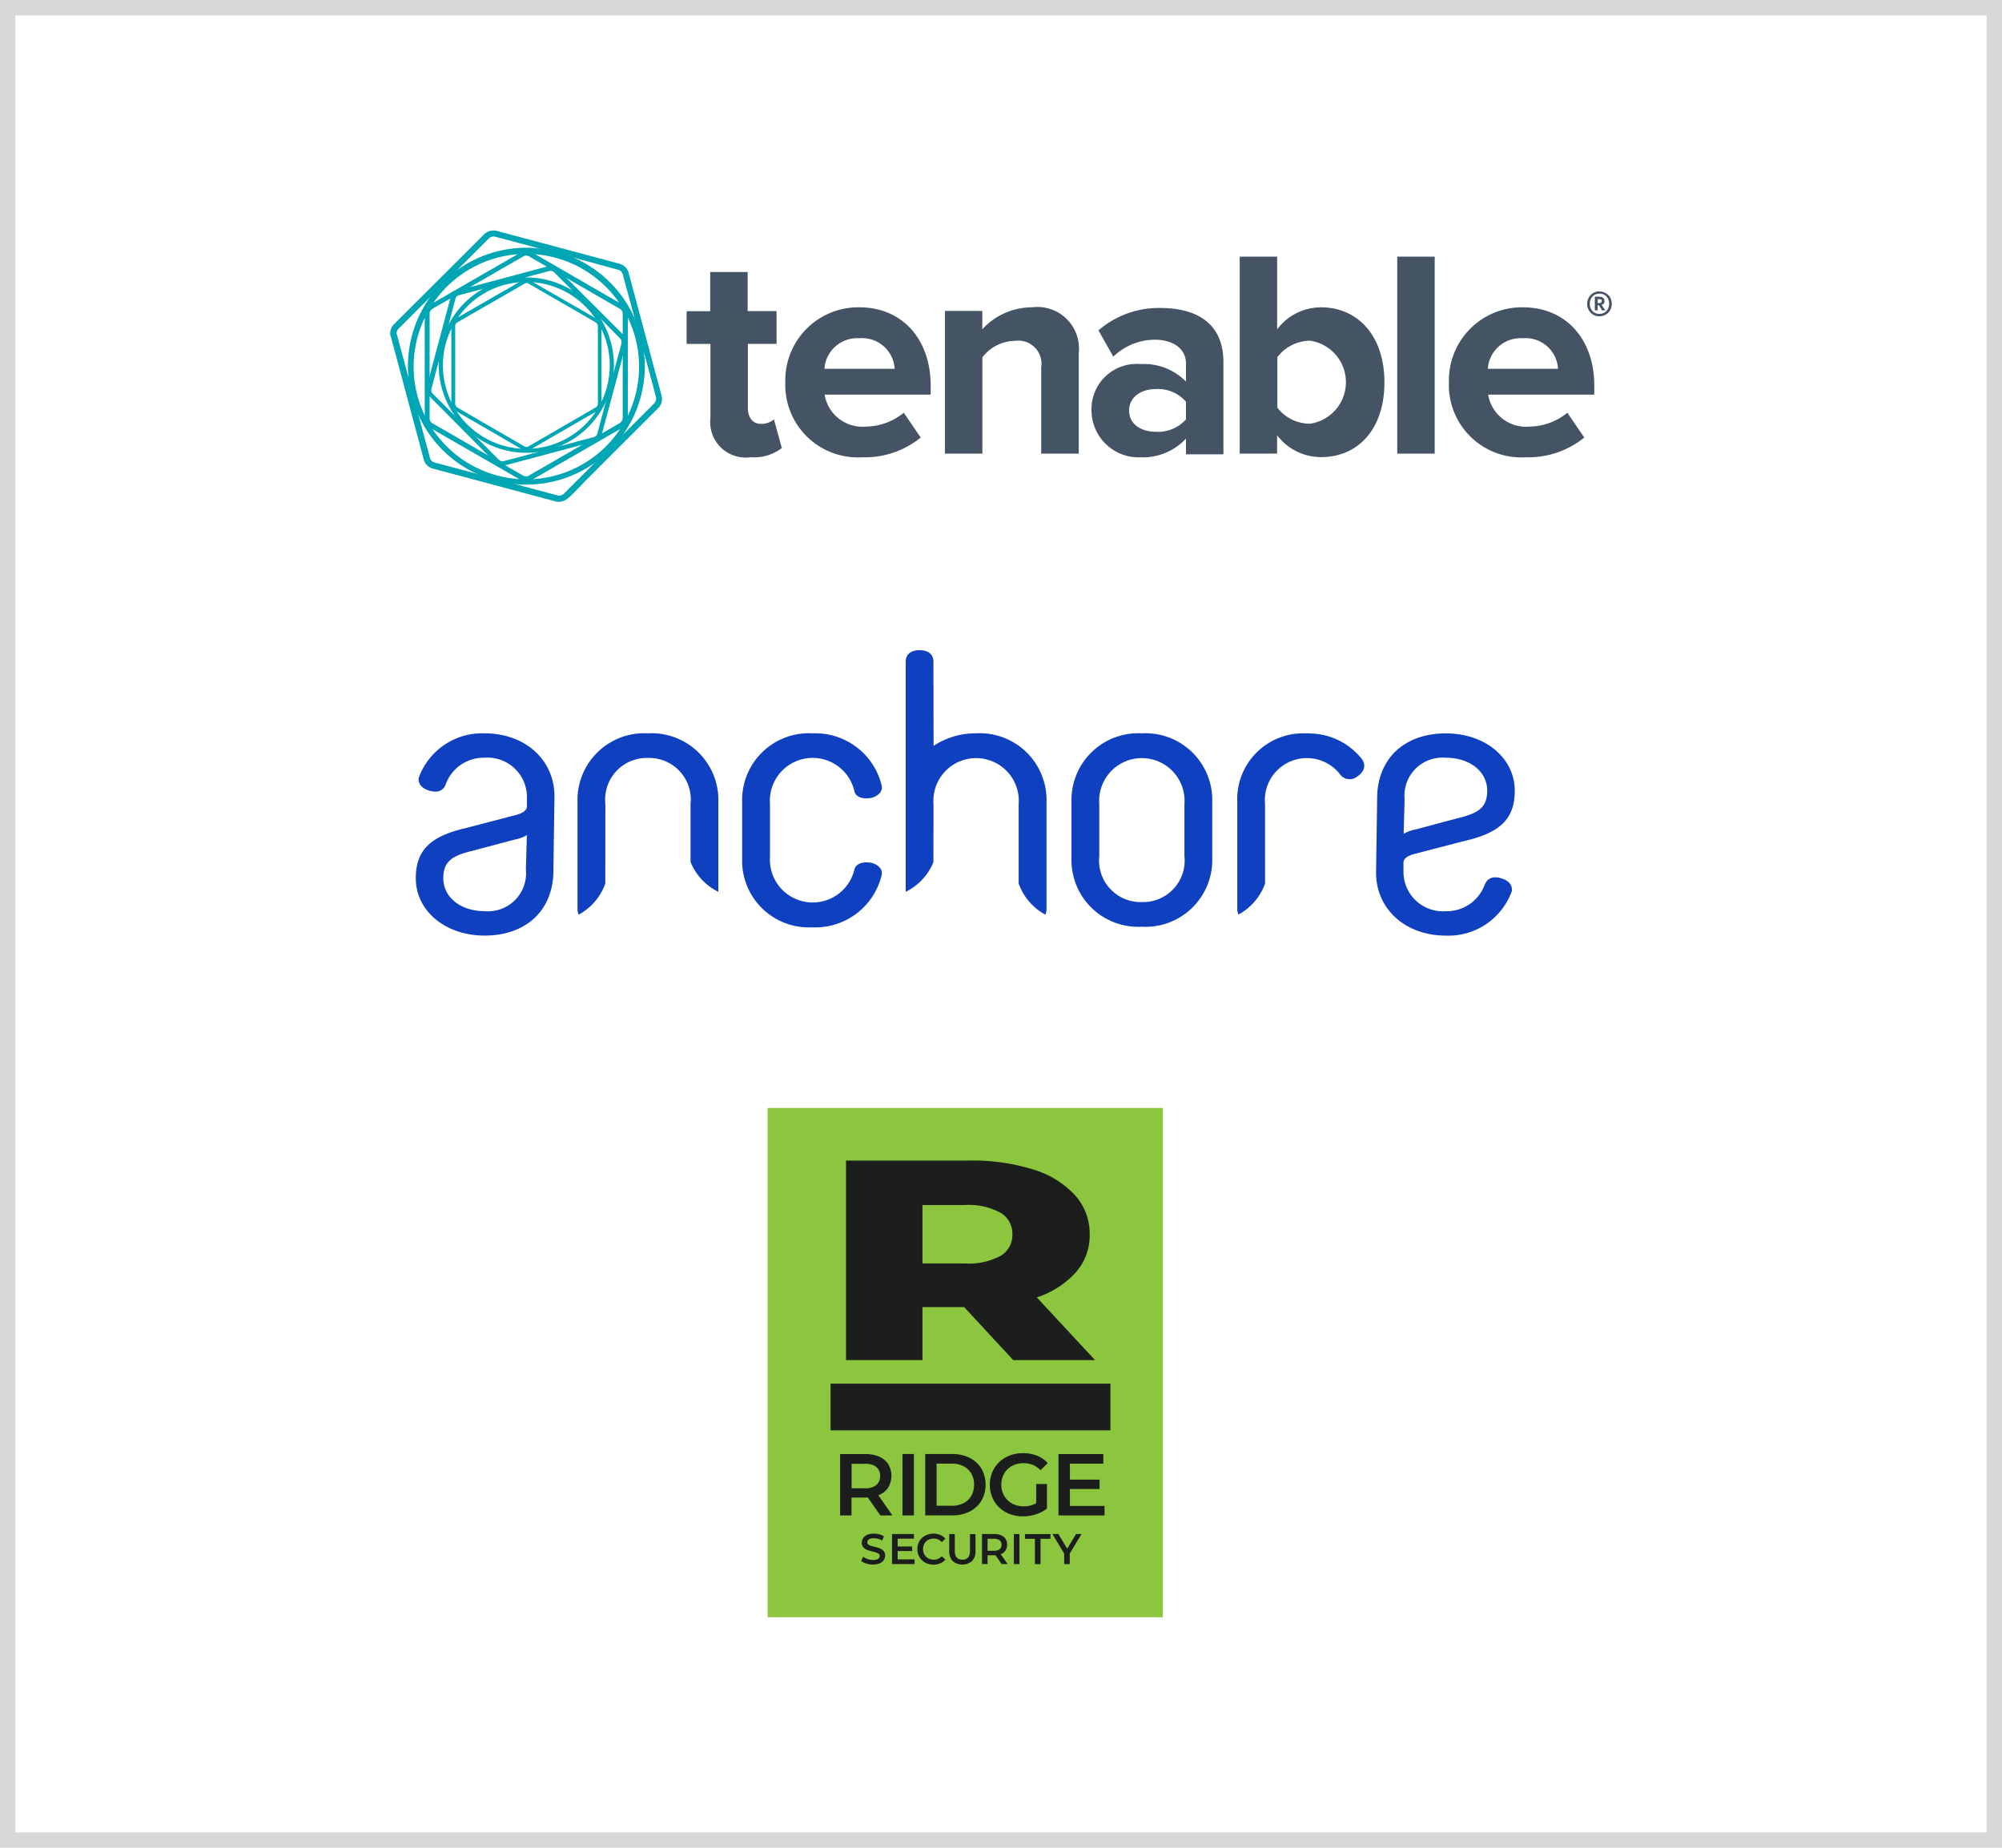
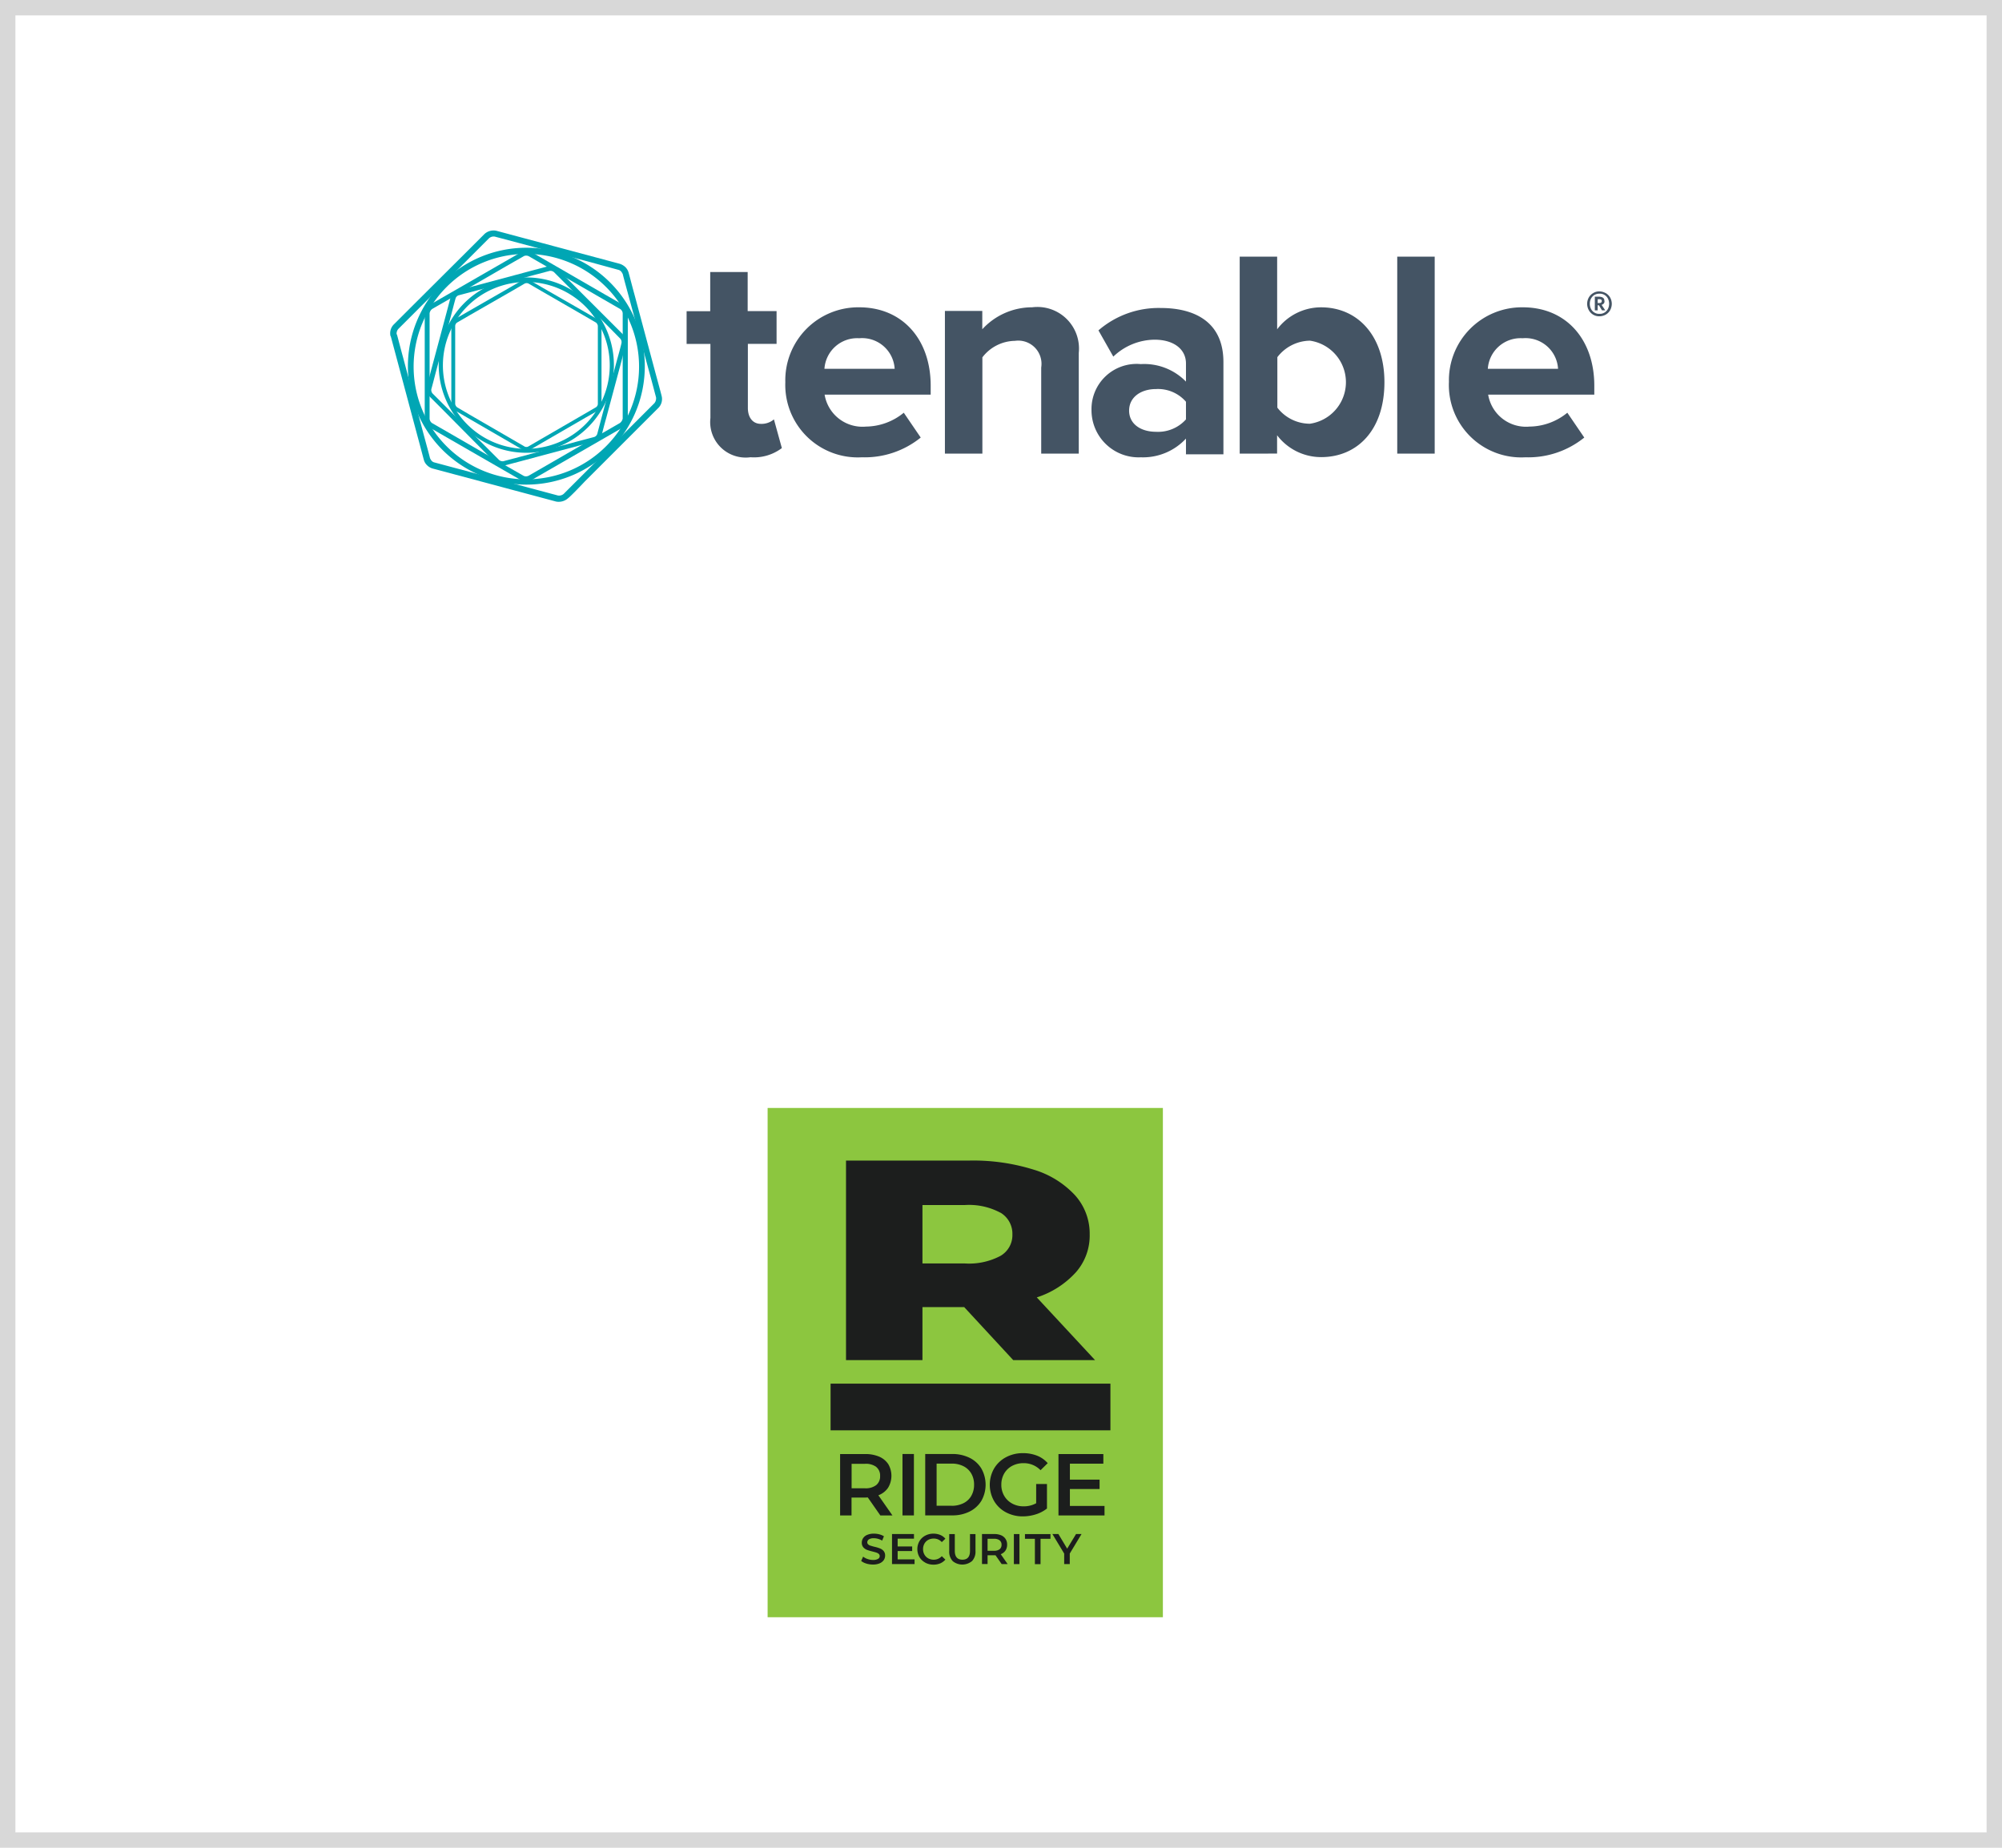
<svg xmlns="http://www.w3.org/2000/svg" width="130" height="120" viewBox="0 0 130 120">
  <defs>
    <clipPath id="clip-path">
      <rect id="Rectangle_868" data-name="Rectangle 868" width="25.667" height="33.074" fill="none" />
    </clipPath>
  </defs>
  <g id="_9" data-name="9" transform="translate(-830 -1918)">
-     <path id="anchore" d="M33.622,6.215A4.913,4.913,0,0,1,36.387,5.4a4.335,4.335,0,0,1,4.569,4.468v6.965a.83.83,0,0,1-.039.237l-.032.108-.1-.056a3.7,3.7,0,0,1-1.633-1.958l-.005-.03V10a2.773,2.773,0,1,0-5.529,0l-.007,3.768a3.7,3.7,0,0,1-1.669,1.857l-.13.071V.752c0-.478.329-.752.9-.752s.9.274.9.752ZM4.468,5.4A4.379,4.379,0,0,0,.186,8.3c-.024.221.034.62.682.82.711.219.973-.147,1.068-.389A2.623,2.623,0,0,1,4.468,6.984,2.562,2.562,0,0,1,7.218,9.518v.629c0,.294-.393.486-.764.569l-3.164.827C.923,12.081,0,13,0,14.813c0,2.122,1.921,3.722,4.468,3.722,2.714,0,4.467-1.659,4.467-4.225l.07-4.817C9.005,7.122,7.1,5.4,4.468,5.4Zm0,11.549c-1.553,0-2.681-.9-2.681-2.136,0-1.132.619-1.479,1.923-1.791L6.42,12.3a2.386,2.386,0,0,0,.793-.291l-.065,2.225v0A2.471,2.471,0,0,1,4.468,16.949Zm24.984-3.154c-.567-.079-.918.166-.972.451A2.781,2.781,0,0,1,23,13.408V10A2.779,2.779,0,0,1,28.48,9.16c.054.284.4.529.972.45a1.033,1.033,0,0,0,.7-.361.555.555,0,0,0,.108-.42A4.432,4.432,0,0,0,25.76,5.4a4.335,4.335,0,0,0-4.569,4.468v3.669A4.335,4.335,0,0,0,25.76,18a4.433,4.433,0,0,0,4.5-3.431.554.554,0,0,0-.108-.418,1.032,1.032,0,0,0-.7-.36ZM42.577,9.868A4.335,4.335,0,0,1,47.146,5.4a4.336,4.336,0,0,1,4.571,4.468v3.624a4.336,4.336,0,0,1-4.571,4.468,4.335,4.335,0,0,1-4.569-4.468Zm4.569,6.491a2.7,2.7,0,0,0,2.765-2.994V10a2.773,2.773,0,1,0-5.529,0v3.369A2.7,2.7,0,0,0,47.146,16.359ZM15.074,5.4A4.335,4.335,0,0,0,10.5,9.868v6.965a.818.818,0,0,0,.039.237l.032.107.1-.056a3.7,3.7,0,0,0,1.633-1.957L12.311,10A2.7,2.7,0,0,1,15.074,7,2.7,2.7,0,0,1,17.84,10v3.735l.007.034a3.7,3.7,0,0,0,1.669,1.857l.13.071V9.868A4.336,4.336,0,0,0,15.074,5.4Zm46.4,1.721A4.39,4.39,0,0,0,58,5.408V5.4h-.189l-.088,0v0a4.277,4.277,0,0,0-4.38,4.462v6.965a.83.83,0,0,0,.039.237l.032.108.1-.056a3.7,3.7,0,0,0,1.633-1.958L55.145,10a2.729,2.729,0,0,1,4.836-1.982.778.778,0,0,0,1.134.2c.461-.3.595-.7.359-1.087Zm7.95,8.086c.1-.241.358-.607,1.068-.389.616.19.71.551.682.82a4.378,4.378,0,0,1-4.282,2.9c-2.629,0-4.538-1.721-4.538-4.093l.071-4.817c0-2.566,1.754-4.225,4.467-4.225,2.547,0,4.468,1.6,4.468,3.722,0,1.815-.922,2.733-3.291,3.271L64.9,13.22c-.371.082-.765.274-.765.569v.629a2.562,2.562,0,0,0,2.751,2.534,2.624,2.624,0,0,0,2.532-1.745Zm-4.485-3.568,2.711-.726c1.3-.312,1.922-.659,1.922-1.791,0-1.238-1.127-2.136-2.681-2.136A2.471,2.471,0,0,0,64.209,9.7v0l-.064,2.226A2.386,2.386,0,0,1,64.937,11.639Z" transform="translate(857 1960.225)" fill="#0e40c0" fill-rule="evenodd" />
    <g id="Group_1226" data-name="Group 1226" transform="translate(879.845 1989.955)">
      <rect id="Rectangle_864" data-name="Rectangle 864" width="25.667" height="33.074" fill="#8cc63f" />
      <g id="Group_1225" data-name="Group 1225">
        <g id="Group_1224" data-name="Group 1224" clip-path="url(#clip-path)">
          <path id="Path_5815" data-name="Path 5815" d="M20.5,89.465l-.816-1.17c-.035,0-.086.006-.156.006h-.9v1.164h-.742V85.476h1.641a2.251,2.251,0,0,1,.9.171,1.327,1.327,0,0,1,.589.489A1.5,1.5,0,0,1,21,87.668a1.322,1.322,0,0,1-.63.486l.916,1.311H20.5Zm-.268-3.155a1.146,1.146,0,0,0-.733-.2h-.866V87.7H19.5a1.121,1.121,0,0,0,.733-.209.72.72,0,0,0,.25-.589.711.711,0,0,0-.25-.586Z" transform="translate(-13.179 -63)" fill="#1c1e1d" />
          <rect id="Rectangle_865" data-name="Rectangle 865" width="0.742" height="3.989" transform="translate(8.758 22.473)" fill="#1c1e1d" />
          <path id="Path_5816" data-name="Path 5816" d="M38.92,85.465h1.744a2.508,2.508,0,0,1,1.135.247,1.831,1.831,0,0,1,.769.7,2.135,2.135,0,0,1,0,2.092,1.872,1.872,0,0,1-.769.7,2.463,2.463,0,0,1-1.135.247H38.92Zm1.709,3.364a1.693,1.693,0,0,0,.772-.168,1.189,1.189,0,0,0,.512-.48,1.434,1.434,0,0,0,.18-.722,1.411,1.411,0,0,0-.18-.722,1.224,1.224,0,0,0-.512-.48,1.655,1.655,0,0,0-.772-.168h-.969v2.737h.969Z" transform="translate(-28.686 -62.992)" fill="#1c1e1d" />
          <path id="Path_5817" data-name="Path 5817" d="M57.877,87.258h.7v1.591a2.256,2.256,0,0,1-.719.377,2.833,2.833,0,0,1-.846.133,2.291,2.291,0,0,1-1.1-.265,1.94,1.94,0,0,1-.769-.734,2.128,2.128,0,0,1,0-2.109,1.97,1.97,0,0,1,.772-.733,2.3,2.3,0,0,1,1.108-.265,2.445,2.445,0,0,1,.913.165,1.78,1.78,0,0,1,.689.486l-.465.457a1.5,1.5,0,0,0-1.1-.457,1.548,1.548,0,0,0-.748.177,1.3,1.3,0,0,0-.513.495,1.423,1.423,0,0,0-.185.728,1.392,1.392,0,0,0,.185.719,1.331,1.331,0,0,0,.513.5,1.5,1.5,0,0,0,.742.183,1.629,1.629,0,0,0,.822-.2V87.258Z" transform="translate(-40.437 -62.835)" fill="#1c1e1d" />
          <path id="Path_5818" data-name="Path 5818" d="M74.815,88.843v.622h-2.99V85.476h2.914V86.1H72.567v1.037h1.927v.61H72.567v1.1h2.251Z" transform="translate(-52.938 -63)" fill="#1c1e1d" />
          <path id="Path_5819" data-name="Path 5819" d="M23.434,107.079a.975.975,0,0,1-.333-.168l.127-.28a.957.957,0,0,0,.295.156,1.042,1.042,0,0,0,.351.059.6.6,0,0,0,.324-.071.2.2,0,0,0,.106-.183.187.187,0,0,0-.059-.138.446.446,0,0,0-.153-.085c-.062-.021-.144-.044-.25-.071a3.176,3.176,0,0,1-.362-.106.612.612,0,0,1-.238-.165.45.45,0,0,1-.1-.306.524.524,0,0,1,.088-.295.583.583,0,0,1,.265-.209,1.056,1.056,0,0,1,.433-.079,1.4,1.4,0,0,1,.351.044,1.017,1.017,0,0,1,.3.127l-.115.28a1.193,1.193,0,0,0-.268-.115.983.983,0,0,0-.271-.038.562.562,0,0,0-.321.074.228.228,0,0,0-.106.191.176.176,0,0,0,.059.135.379.379,0,0,0,.153.083c.062.018.144.044.25.071a2.194,2.194,0,0,1,.357.106.589.589,0,0,1,.239.165.446.446,0,0,1,.1.3.532.532,0,0,1-.088.295.625.625,0,0,1-.265.209,1.077,1.077,0,0,1-.436.079,1.449,1.449,0,0,1-.436-.065Z" transform="translate(-17.026 -77.492)" fill="#1c1e1d" />
          <path id="Path_5820" data-name="Path 5820" d="M32.184,106.886v.3H30.72v-1.95h1.426v.3h-1.06v.507h.943v.3h-.943v.539h1.1Z" transform="translate(-22.642 -77.566)" fill="#1c1e1d" />
          <path id="Path_5821" data-name="Path 5821" d="M37.481,107.015a.967.967,0,0,1-.374-.357,1.049,1.049,0,0,1,0-1.031.963.963,0,0,1,.377-.359,1.107,1.107,0,0,1,.533-.13,1.163,1.163,0,0,1,.439.083.869.869,0,0,1,.336.245l-.233.221a.682.682,0,0,0-.521-.23.752.752,0,0,0-.359.085.636.636,0,0,0-.247.245.709.709,0,0,0-.089.357.7.7,0,0,0,.089.353.636.636,0,0,0,.247.245.729.729,0,0,0,.359.088.691.691,0,0,0,.521-.23l.233.224a.935.935,0,0,1-.336.245,1.119,1.119,0,0,1-.439.082,1.1,1.1,0,0,1-.533-.13Z" transform="translate(-27.249 -77.492)" fill="#1c1e1d" />
          <path id="Path_5822" data-name="Path 5822" d="M45.072,106.992a.882.882,0,0,1-.224-.651v-1.1h.362v1.087q0,.574.495.575c.33,0,.492-.192.492-.575v-1.087h.356v1.1a.882.882,0,0,1-.224.651.989.989,0,0,1-1.261,0Z" transform="translate(-33.055 -77.566)" fill="#1c1e1d" />
          <path id="Path_5823" data-name="Path 5823" d="M54.223,107.181l-.4-.572h-.516v.569h-.362v-1.95h.8a1.14,1.14,0,0,1,.442.082.647.647,0,0,1,.289.239.66.66,0,0,1,.1.371.676.676,0,0,1-.106.38.657.657,0,0,1-.307.239l.448.642h-.395Zm-.133-1.544a.575.575,0,0,0-.359-.1h-.424v.778h.424a.563.563,0,0,0,.359-.1.35.35,0,0,0,.124-.289.34.34,0,0,0-.124-.286Z" transform="translate(-39.024 -77.558)" fill="#1c1e1d" />
          <rect id="Rectangle_866" data-name="Rectangle 866" width="0.362" height="1.95" transform="translate(15.991 27.673)" fill="#1c1e1d" />
          <path id="Path_5824" data-name="Path 5824" d="M64.2,105.546h-.645v-.306h1.656v.306h-.645v1.647H64.2v-1.647Z" transform="translate(-46.844 -77.566)" fill="#1c1e1d" />
          <path id="Path_5825" data-name="Path 5825" d="M71.452,106.5v.689H71.09v-.684l-.766-1.27h.389l.571.951.577-.951h.357l-.763,1.264Z" transform="translate(-51.832 -77.566)" fill="#1c1e1d" />
          <path id="Path_5826" data-name="Path 5826" d="M27.03,22.506H24.323v3.444H19.359V12.99h8.025a13.141,13.141,0,0,1,4.136.583,6.023,6.023,0,0,1,2.707,1.667,3.726,3.726,0,0,1,.955,2.545,3.609,3.609,0,0,1-.89,2.454,5.845,5.845,0,0,1-2.545,1.638l3.785,4.074H30.218l-3.185-3.444Zm2.357-6.128a4.311,4.311,0,0,0-2.307-.5H24.323v3.795h2.758a4.348,4.348,0,0,0,2.307-.492,1.557,1.557,0,0,0,.775-1.4,1.591,1.591,0,0,0-.775-1.408Z" transform="translate(-14.268 -9.574)" fill="#1c1e1d" />
          <rect id="Rectangle_867" data-name="Rectangle 867" width="18.171" height="3.031" transform="translate(4.089 17.904)" fill="#1c1e1d" />
        </g>
      </g>
    </g>
    <g id="tenable-inc-logo-vector" transform="translate(986.517 1724.403)">
      <path id="Path_5808" data-name="Path 5808" d="M15.946,231.881V227.07H14.4v-2.128h1.533V222.4h2.432v2.538h1.877v2.128H18.378v4.163c0,.595.3,1.031.846,1.031a1.245,1.245,0,0,0,.846-.291l.515,1.864a3,3,0,0,1-2.035.595A2.305,2.305,0,0,1,15.946,231.881Zm4.864-2.326a4.738,4.738,0,0,1,4.8-4.864c2.8,0,4.639,2.075,4.639,5.089v.582H23.361a2.49,2.49,0,0,0,2.683,2.075,3.935,3.935,0,0,0,2.458-.9l1.1,1.612a5.774,5.774,0,0,1-3.82,1.282A4.708,4.708,0,0,1,20.81,229.555Zm4.8-2.855a2.13,2.13,0,0,0-2.26,1.983h4.56A2.116,2.116,0,0,0,25.608,226.7Zm11.816,7.494V228.6a1.508,1.508,0,0,0-1.705-1.731,2.712,2.712,0,0,0-2.115,1.071v6.252H31.173v-9.265H33.6v1.19a4.384,4.384,0,0,1,3.238-1.427,2.7,2.7,0,0,1,3.027,2.961v6.543Zm9.4,0v-.978a3.8,3.8,0,0,1-2.934,1.216,3.061,3.061,0,0,1-3.2-3.066,2.931,2.931,0,0,1,3.2-2.987,3.789,3.789,0,0,1,2.934,1.137v-1.176c0-.938-.806-1.546-2.035-1.546a3.918,3.918,0,0,0-2.683,1.1l-.965-1.705a5.976,5.976,0,0,1,4.044-1.454c2.128,0,4.071.846,4.071,3.516v5.987H46.822Zm0-2.22v-1.15A2.4,2.4,0,0,0,44.879,230c-.965,0-1.745.515-1.745,1.4s.78,1.375,1.745,1.375A2.43,2.43,0,0,0,46.822,231.974Zm3.489,2.22V221.4h2.432v4.719a3.568,3.568,0,0,1,2.855-1.427c2.366,0,4.111,1.837,4.111,4.864,0,3.106-1.758,4.864-4.111,4.864A3.593,3.593,0,0,1,52.743,233v1.19Zm4.56-1.943a2.724,2.724,0,0,0,0-5.393,2.712,2.712,0,0,0-2.115,1.071v3.278a2.667,2.667,0,0,0,2.115,1.044Zm5.67,1.943V221.4h2.432v12.794Zm3.357-4.639a4.738,4.738,0,0,1,4.8-4.864c2.8,0,4.639,2.075,4.639,5.089v.582H66.449a2.49,2.49,0,0,0,2.683,2.075,3.935,3.935,0,0,0,2.458-.9l1.1,1.612a5.774,5.774,0,0,1-3.82,1.282A4.7,4.7,0,0,1,63.9,229.555Zm4.785-2.855a2.13,2.13,0,0,0-2.26,1.983h4.56A2.116,2.116,0,0,0,68.683,226.7Zm5.393-2.934a.768.768,0,0,1,.291.291.858.858,0,0,1,.106.41.9.9,0,0,1-.106.41.768.768,0,0,1-.291.291.858.858,0,0,1-.41.106.763.763,0,0,1-.687-.4.847.847,0,0,1,0-.819.768.768,0,0,1,.291-.291.716.716,0,0,1,.4-.106A.859.859,0,0,1,74.075,223.766ZM74,225.035a.647.647,0,0,0,.225-.238.756.756,0,0,0,0-.674.585.585,0,0,0-.555-.317.628.628,0,0,0-.317.079.647.647,0,0,0-.225.238.756.756,0,0,0,0,.674.56.56,0,0,0,.225.238.542.542,0,0,0,.317.079A.559.559,0,0,0,74,225.035Zm-.04-.595a.342.342,0,0,1-.145.092l.238.357h-.211l-.2-.33H73.56v.33h-.185V224h.238c.264,0,.383.093.383.264A.181.181,0,0,1,73.956,224.44Zm-.4-.026h.093c.119,0,.172-.04.172-.132a.1.1,0,0,0-.04-.092.238.238,0,0,0-.132-.026H73.56Z" transform="translate(-126.332 -11.136)" fill="#445464" />
      <path id="Path_5809" data-name="Path 5809" d="M-115.7,211.295c.053.185.225.859.4,1.494h0l1.348,5.036c.172.634.357,1.309.4,1.494h0a.816.816,0,0,1-.211.767h0l-1.1,1.1h0l-3.674,3.674c-.463.489-.938.978-1.1,1.1h0a.911.911,0,0,1-.767.211h0l-1.494-.4h0l-5.036-1.348-1.494-.4h0a.828.828,0,0,1-.357-.211h0a.759.759,0,0,1-.211-.357h0c-.053-.185-.225-.859-.4-1.494h0l-1.348-5.036-.4-1.494h0l.2-.066.2-.053c.053.185.225.859.4,1.494h0l1.348,5.049c.172.634.357,1.308.4,1.494h0a.75.75,0,0,0,.106.172h0a.34.34,0,0,0,.172.106h0l1.494.4h0l5.036,1.348,1.494.4h0a.456.456,0,0,0,.383-.106h0l1.1-1.1h0l3.688-3.688,1.1-1.1h0a.5.5,0,0,0,.106-.383h0c-.053-.185-.225-.859-.4-1.494h0l-1.361-5.009c-.172-.634-.357-1.309-.4-1.494h0a.749.749,0,0,0-.106-.172h0a.341.341,0,0,0-.172-.106h0l-1.494-.41h0l-5.023-1.348-1.507-.4h0a.456.456,0,0,0-.383.106h0l-1.1,1.1h0l-3.688,3.688-1.1,1.1h0a.456.456,0,0,0-.106.383h0l-.2.04-.2.053a.816.816,0,0,1,.211-.767h0l1.1-1.1h0l3.688-3.674,1.1-1.1h0a.871.871,0,0,1,.767-.211h0l1.494.4h0l5.036,1.348,1.494.4h0a.984.984,0,0,1,.357.211h0A.828.828,0,0,1-115.7,211.295Z" transform="translate(0 0)" fill="#00a6b4" />
      <path id="Path_5810" data-name="Path 5810" d="M-107.287,218.644l1.1.634h0l3.727,2.154,1.11.634h0a.7.7,0,0,1,.33.568h0V223.9h0v5.578h0a.7.7,0,0,1-.33.568h0l-1.1.634h0l-3.74,2.154-1.1.634h0a.717.717,0,0,1-.33.079h0a.717.717,0,0,1-.33-.079h0l-1.1-.634h0l-3.74-2.154-1.1-.634h0l.079-.145.079-.145,1.1.634h0l3.727,2.154,1.11.634h0a.352.352,0,0,0,.159.04h0a.407.407,0,0,0,.172-.04h0l1.1-.634h0l3.727-2.154,1.1-.634h0a.486.486,0,0,0,.185-.291h0V228.2h0v-5.578h0a.366.366,0,0,0-.172-.278h0l-1.1-.634h0l-3.727-2.154-1.1-.634h0a.366.366,0,0,0-.172-.04h0a.314.314,0,0,0-.159.04h0l-1.11.634h0l-3.727,2.154-1.1.634h0a.417.417,0,0,0-.172.291h0V223.9h0v5.578h0a.4.4,0,0,0,.172.291h0l-.079.145-.079.145a.7.7,0,0,1-.33-.568h0v-1.269h0v-5.578h0a.7.7,0,0,1,.33-.568h0l1.1-.634h0l3.74-2.154,1.1-.634h0a.717.717,0,0,1,.33-.079h0A.532.532,0,0,1-107.287,218.644Z" transform="translate(-14.73 -8.684)" fill="#00a6b4" />
      <path id="Path_5811" data-name="Path 5811" d="M-111.375,227.589l1.1-.291h0l3.7-.991,1.1-.291h0a.65.65,0,0,1,.568.159h0l.806.806h0l2.71,2.71.806.806h0a.6.6,0,0,1,.145.568h0c-.04.132-.172.634-.291,1.1h0l-.991,3.7c-.132.463-.264.978-.291,1.1h0a.616.616,0,0,1-.159.264h0a.494.494,0,0,1-.264.159h0l-1.1.291h0l-3.7.991-1.1.291h0l-.04-.132-.04-.145,1.1-.291h0l3.7-.991,1.1-.291h0a.275.275,0,0,0,.132-.079h0a.274.274,0,0,0,.079-.132h0l.291-1.1h0l.991-3.7c.132-.463.264-.965.291-1.1h0a.348.348,0,0,0-.079-.278h0l-.793-.806h0l-2.71-2.71-.806-.806h0a.362.362,0,0,0-.278-.079h0l-1.1.291h0l-3.7,1-1.1.291h0a.274.274,0,0,0-.132.079h0a.274.274,0,0,0-.079.132h0c-.04.132-.172.634-.291,1.1h0l-.991,3.688c-.119.463-.251.965-.291,1.1h0a.348.348,0,0,0,.079.278h0l.806.806h0l2.71,2.71.806.806h0a.363.363,0,0,0,.278.079h0l.04.145.04.145a.65.65,0,0,1-.568-.159h0L-109.7,238h0l-2.723-2.749-.806-.806h0a.629.629,0,0,1-.159-.568h0c.04-.132.172-.634.291-1.1h0l.991-3.7.291-1.1h0a.616.616,0,0,1,.159-.264h0A1.323,1.323,0,0,1-111.375,227.589Z" transform="translate(-15.427 -15.131)" fill="#00a6b4" />
      <path id="Path_5812" data-name="Path 5812" d="M-120.275,230.17a7.7,7.7,0,0,1,0-10.878,7.686,7.686,0,0,1,10.878,0,7.686,7.686,0,0,1,0,10.878h0a7.7,7.7,0,0,1-10.878,0Zm10.627-.251a7.311,7.311,0,0,0-.026-10.349,7.311,7.311,0,0,0-10.349.026,7.319,7.319,0,0,0,.013,10.336,7.315,7.315,0,0,0,10.362-.013Z" transform="translate(-7.505 -7.35)" fill="#00a6b4" />
      <path id="Path_5813" data-name="Path 5813" d="M-96.085,232.492l.819.476h0l2.762,1.586.819.476h0a.505.505,0,0,1,.238.423h0v.938h0v4.137h0a.538.538,0,0,1-.238.423h0l-.819.463h0l-2.762,1.6-.819.476h0a.538.538,0,0,1-.238.066h0a.494.494,0,0,1-.238-.066h0l-.819-.476h0l-2.762-1.6-.819-.476h0l.066-.106.066-.106.806.476h0l2.762,1.6.819.476h0a.2.2,0,0,0,.119.026h0a.2.2,0,0,0,.119-.026h0l.819-.476h0l2.762-1.6.819-.476h0a.269.269,0,0,0,.119-.211h0v-.938h0V235.44h0a.343.343,0,0,0-.119-.211h0l-.819-.476h0l-2.749-1.586-.819-.476h0a.386.386,0,0,0-.119-.026h0a.386.386,0,0,0-.119.026h0l-.819.476h0l-2.762,1.586-.819.476h0a.291.291,0,0,0-.119.211h0v.938h0v4.137h0a.344.344,0,0,0,.119.211h0l-.066.106-.066.106a.505.505,0,0,1-.238-.423h0v-.952h0v-4.137h0a.505.505,0,0,1,.238-.423h0l.819-.476h0l2.762-1.586.819-.476h0a.538.538,0,0,1,.238-.066h0c.079.04.159.053.238.093Z" transform="translate(-26.011 -20.682)" fill="#00a6b4" />
      <path id="Path_5814" data-name="Path 5814" d="M-105.735,241.315a5.7,5.7,0,0,1,0-8.049,5.7,5.7,0,0,1,8.049,0,5.7,5.7,0,0,1,0,8.049A5.672,5.672,0,0,1-105.735,241.315Zm7.864-.172a5.425,5.425,0,0,0-.013-7.666,5.425,5.425,0,0,0-7.666.013,5.433,5.433,0,0,0,0,7.653,5.428,5.428,0,0,0,7.679,0Z" transform="translate(-20.631 -19.988)" fill="#00a6b4" />
    </g>
    <g id="Rectangle_871" data-name="Rectangle 871" transform="translate(830 1918)" fill="none" stroke="#d8d8d8" stroke-width="1">
      <rect width="130" height="120" stroke="none" />
      <rect x="0.5" y="0.5" width="129" height="119" fill="none" />
    </g>
  </g>
</svg>